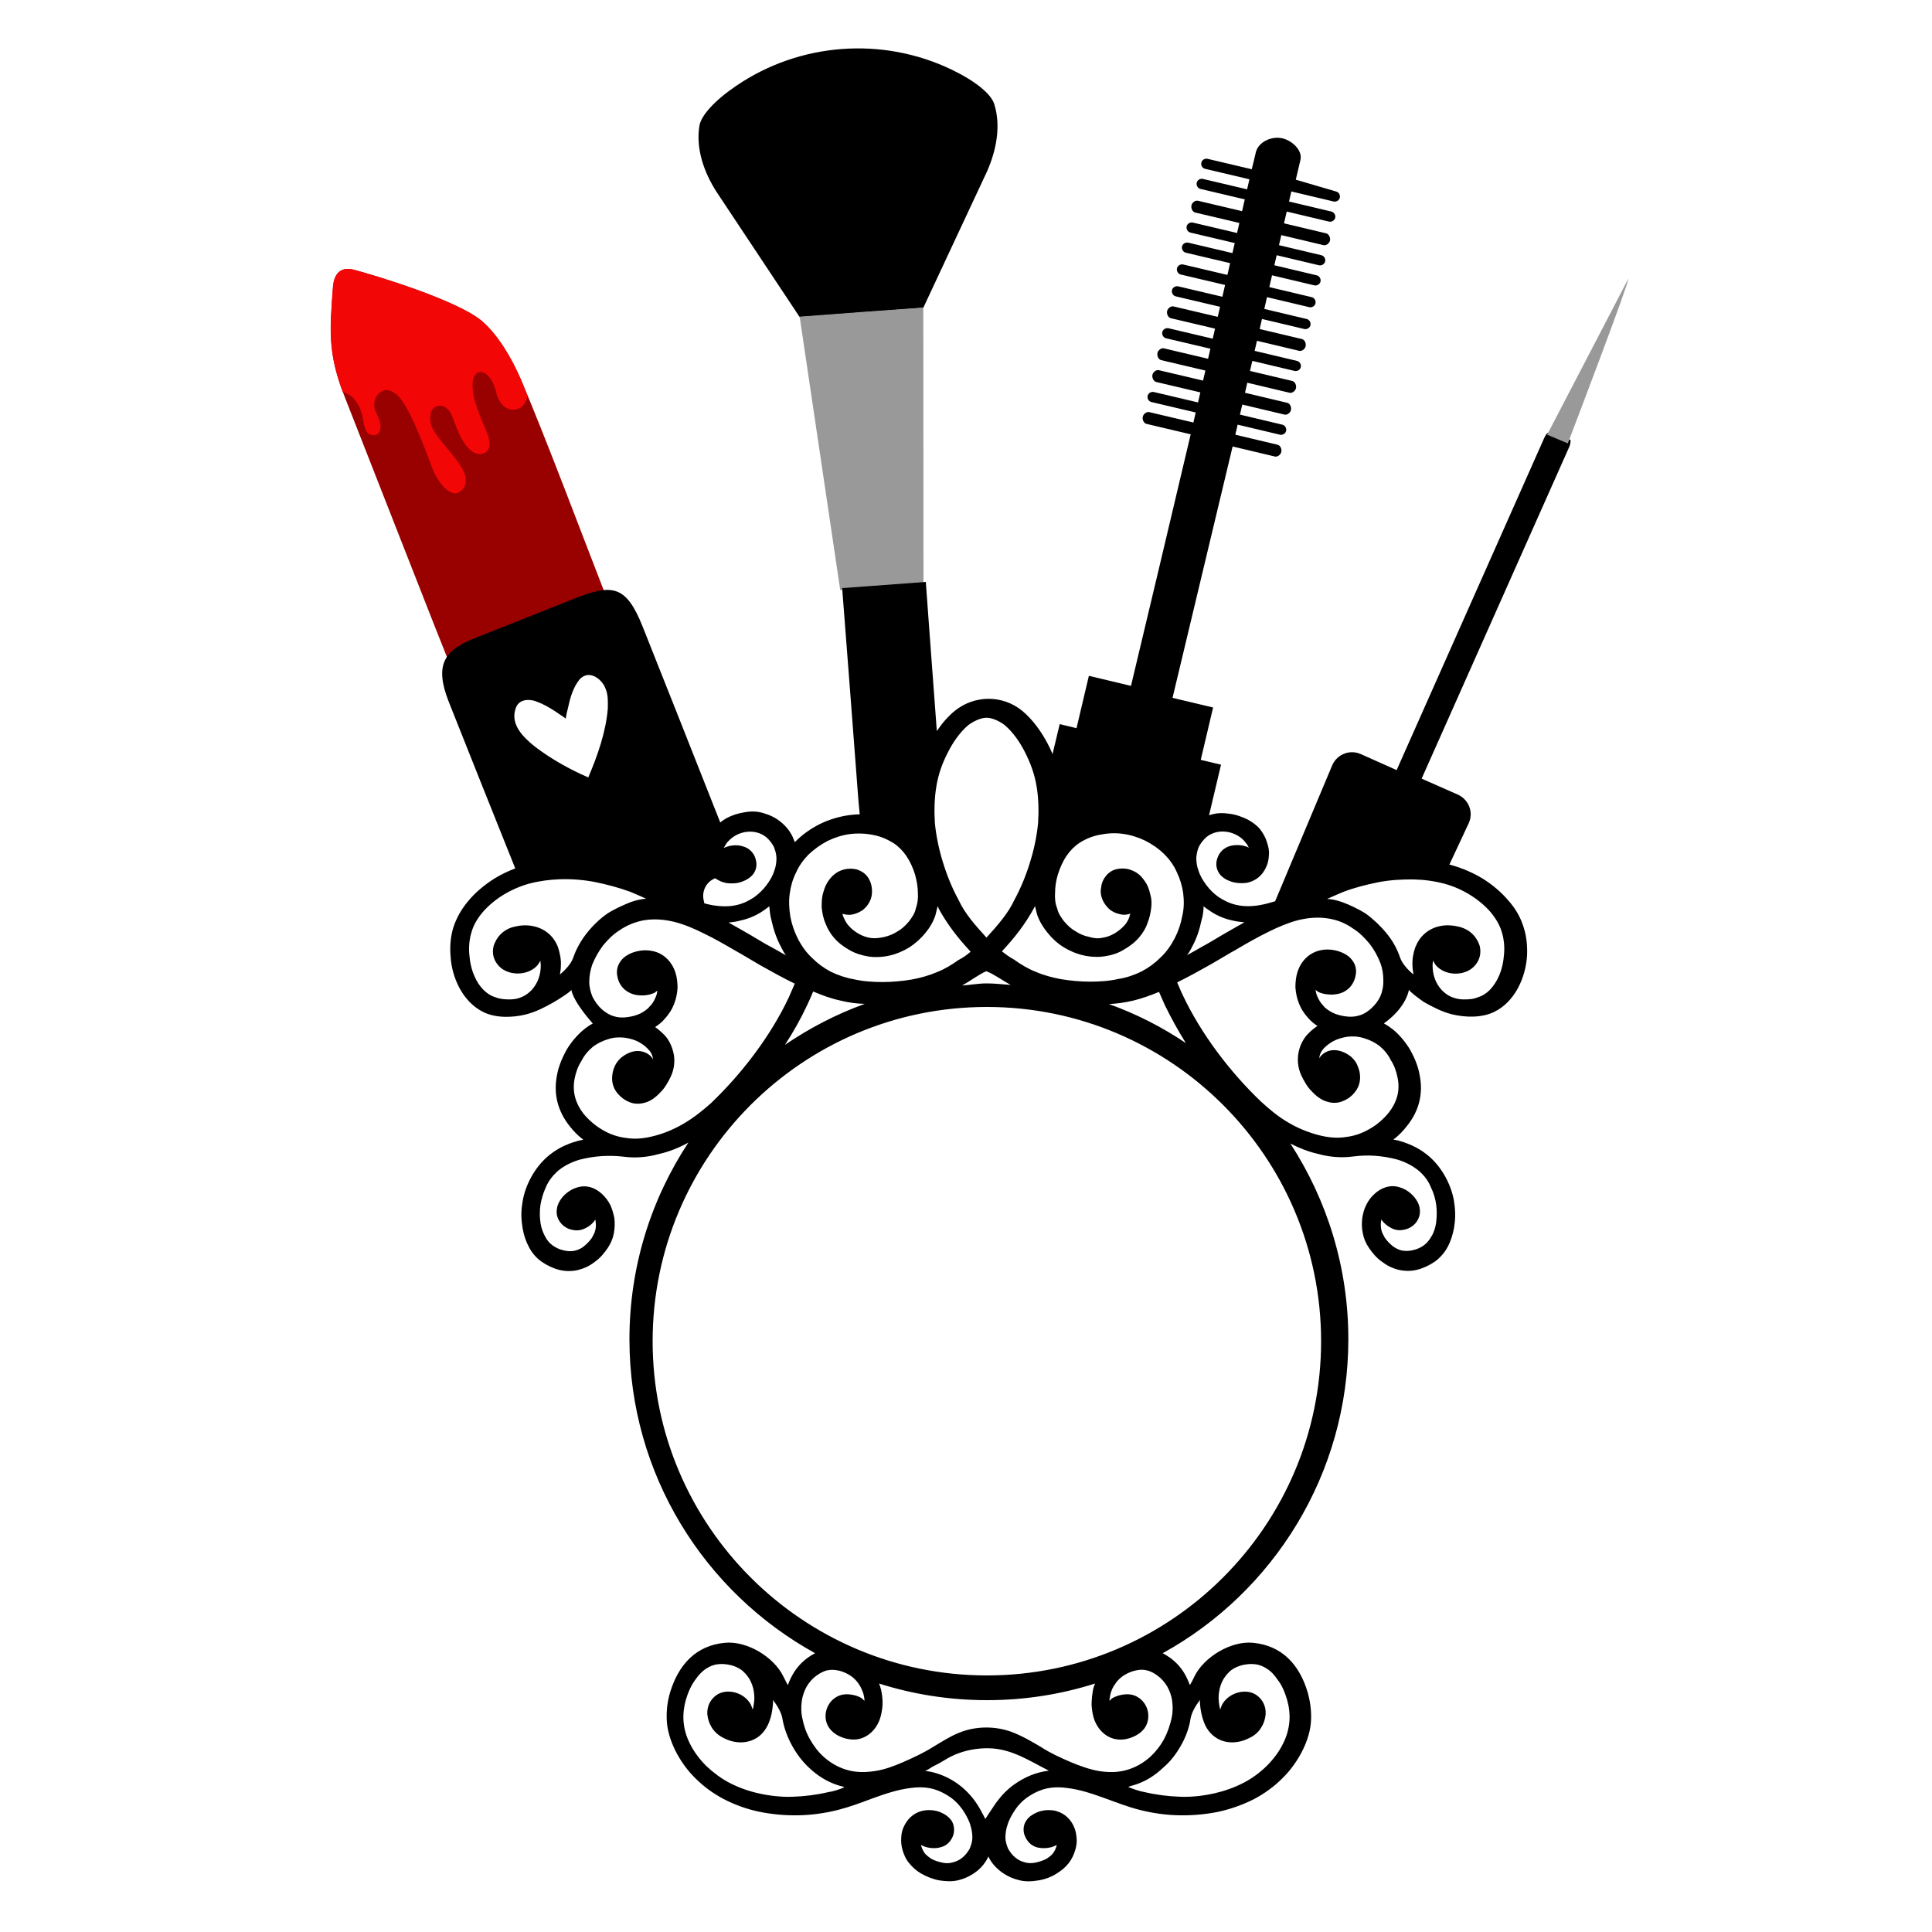
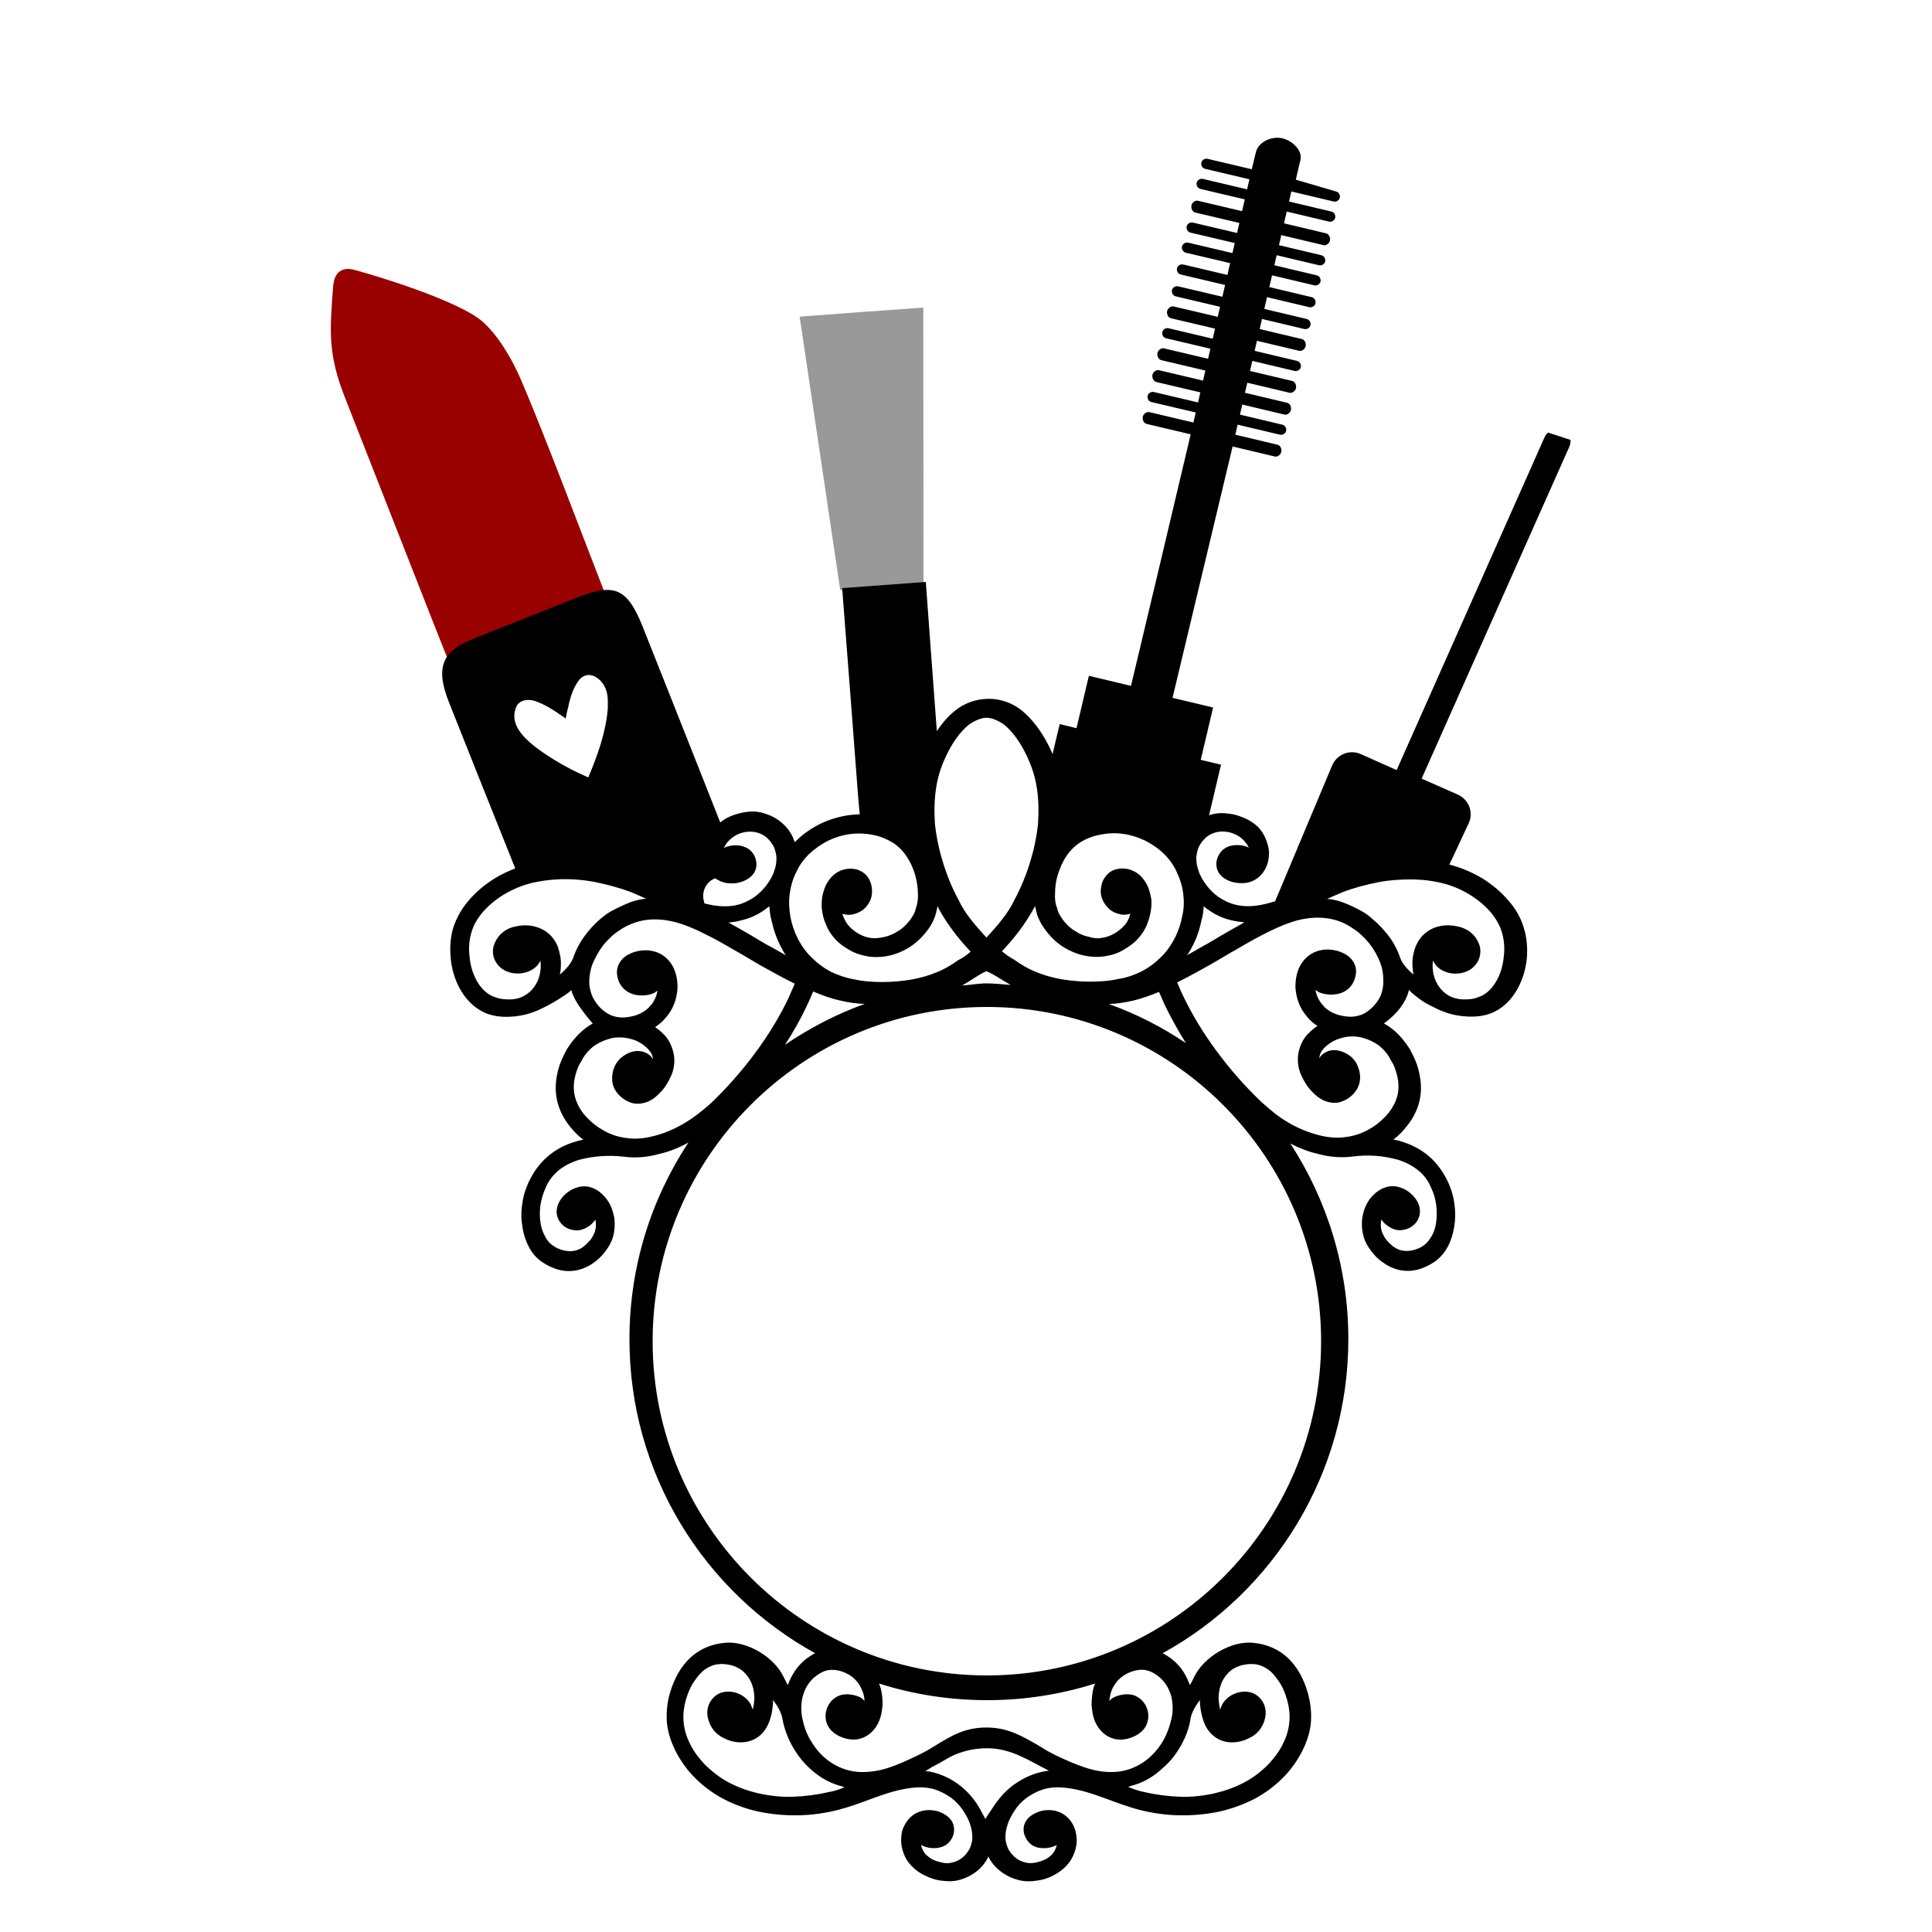
<svg xmlns="http://www.w3.org/2000/svg" version="1.1" id="Layer_1" x="0px" y="0px" width="1000px" height="1000px" viewBox="0 0 1000 1000" style="enable-background:new 0 0 1000 1000;" xml:space="preserve">
  <style type="text/css">
	.st0{fill:#990000;}
	.st1{fill:#F20606;}
	.st2{fill:#999999;}
</style>
  <g>
    <path class="st0" d="M269.5,196.2c-4.8-11-11.7-22.6-19.8-29.8c-12.7-11-56.6-24.2-66.6-26.8c-5.6-1.4-10.1,0.7-10.7,8.9   c-1.7,22.7-2.8,34.7,6.2,57.4c12.8,32.5,51.7,132,53.5,136.1c28-11,54.6-21.5,82-32.3C302.8,280.7,281.3,223.5,269.5,196.2z" />
-     <path class="st1" d="M269.4,195.9c-4.8-11-11.6-22.5-19.8-29.6c-12.7-11-56.6-24.1-66.6-26.7c-5.6-1.4-10,0.8-10.7,8.9   c-1.6,21.8-2.7,33.5,5.1,54.4c6.2,1.7,9.3,7.7,10.3,13.2c0.8,4.5,1.5,8.4,4.4,9c1.3,0.3,3.1,0.3,4.1-1.2c1.4-2,0.9-5.8-1.3-9.8   c-2-3.7-1.5-7.9,1.3-10.5c2.4-2.2,4.7-2.5,8.6,0.2c6,4.2,13.8,24.9,17.6,34.9c0.5,1.3,0.9,2.4,1.2,3.3c2.2,5.7,6.6,12.3,11,13.2   c1.7,0.4,3.3-0.2,4.7-1.8c5.1-5.7-1.5-13.8-8-21.5c-3.9-4.7-7.6-9.1-8.3-12.9c-1.1-5.5,1-8.1,3.3-8.8c3.4-1,6.3,1.8,7.5,4.7   c1.8,4.3,3.2,8.8,5.5,12.8c2,3.5,6.4,9,11.2,6.9c6-2.7,1.2-11.5-0.5-15.6c-1.9-4.6-4.1-9.7-5-15.1c-1.6-9.7,2-11.1,3.1-11.3   c3-0.5,6.9,3,8.5,9.8c1.1,4.8,3.5,8.2,6.7,9.3c2.3,0.8,4.9,0.4,6.8-1.2c1.3-1.1,2.4-3,3-5.5C271.7,201.4,270.5,198.4,269.4,195.9z" />
-     <path d="M514.6,53.8c-1.7-5.3-9.9-11.9-21.9-17.7C456.8,18.8,414,22,381.1,44.4c-11.1,7.5-18.3,15.4-19.1,20.8   c-1.9,11.8,2.4,24,8.8,34l43.1,64.9l32-2.4l32-2.4l33-70.6C515.7,77.8,518.2,65.2,514.6,53.8z" />
    <polygon class="st2" points="445.9,161.5 413.9,163.9 434.9,305.4 456.5,303.8 478,302.2 477.9,159.2  " />
    <path d="M801.3,223.9c-0.9,0.6-1.5,1.7-2.1,3l-76.3,171.7l-18.6-8.3c-5.7-2.5-12.2,0.1-14.7,5.7L660,466.5c-2.6,0.8-5.2,1.5-8,2   c-4.1,0.7-8.3,0.8-12.4-0.2c-3.4-0.8-6.3-2.3-9-4.1c-2.4-1.7-4.5-3.8-6.2-6.1c-1.8-2.4-3.3-4.9-4.1-7.6c-0.8-2.1-1.1-4.3-1.1-6.6   c0.2-2,0.5-3.8,1.4-5.8c1-1.8,2.3-3.5,3.8-4.8c5.7-4.7,14.5-3.4,19.4,1.7c0.6,0.7,1.1,1.4,1.7,2.1c0.2,0.3,0.8,1.6,1,1.7   c-1.8-1-4.1-1.4-6.2-1.4c-2.3,0-4.5,0.5-6.3,1.7c-2.1,1.3-3.5,3.5-4.1,5.8c-0.7,2.4-0.3,4.9,1.1,7.1c1.4,2.1,3.8,3.5,6.2,4.3   c2.4,0.8,5.2,1,7.7,0.7c5.1-0.8,8.7-4.1,10.5-8.3c1-2.1,1.3-4.2,1.4-6.3c0.2-2.1-0.3-4.3-1-6.4c-0.7-2.4-2-4.8-3.6-6.8   s-3.9-3.6-6.2-4.9c-3-1.5-6.2-2.7-9.6-3.1c-3.3-0.5-6.4-0.5-9.7,0.5c-0.3,0.1-0.6,0.2-0.9,0.3l6.2-26.2l-10.5-2.5l6.4-27.1l-21-5   L638,231.1l21.9,5.2c1.4,0.3,3-1,3.3-2.4c0.3-1.4-0.4-3.3-1.9-3.7l-21.9-5.2l1.2-5.2l21.9,5.2c1.4,0.3,2.9-0.6,3.2-2   c0.3-1.4-0.6-2.9-2-3.2l-21.9-5.2l1.2-5.2l21.9,5.2c1.4,0.3,3-1,3.3-2.4c0.3-1.4-0.4-3.3-1.9-3.7l-21.9-5.2l1.2-5.2l21.9,5.2   c1.4,0.3,3-1,3.3-2.4c0.3-1.4-0.4-3.3-1.9-3.7l-21.9-5.2l1.2-5.2l21.9,5.2c1.4,0.3,2.9-0.6,3.2-2c0.3-1.4-0.6-2.9-2-3.2l-21.9-5.2   l1.2-5.2l21.9,5.2c1.4,0.3,3-1,3.3-2.4c0.3-1.4-0.4-3.3-1.9-3.7l-21.9-5.2l1.2-5.2l21.9,5.2c1.4,0.3,2.9-0.6,3.2-2   c0.3-1.4-0.6-2.9-2-3.2l-21.9-5.2l1.4-6.1l21.9,5.2c1.4,0.3,2.9-0.6,3.2-2c0.3-1.4-0.6-2.9-2-3.2l-21.9-5.2l1.4-6.1l21.9,5.2   c1.4,0.3,2.9-0.6,3.2-2c0.3-1.4-0.6-2.9-2-3.2l-21.9-5.2l1.2-5.2l21.9,5.2c1.4,0.3,2.9-0.6,3.2-2s-0.6-2.9-2-3.2l-21.9-5.2l1.2-5.2   l21.9,5.2c1.4,0.3,3-1,3.3-2.4c0.3-1.4-0.5-3.3-1.9-3.7l-21.9-5.2l1.4-6.1l21.9,5.2c1.4,0.3,2.9-0.6,3.2-2c0.3-1.4-0.6-2.9-2-3.2   l-21.9-5.2l1.2-5.2l21.9,5.2c1.4,0.3,2.9-0.6,3.2-2c0.3-1.4-0.6-2.9-2-3.2L670.7,93l2.4-10.2c1.2-4.9-4.2-10-9.3-11.2   c-5.6-1.3-12.5,1.8-13.8,7.3c-0.7,2.9-1.4,6.1-2.1,8.7l-22.9-5.4c-1.4-0.3-2.9,0.6-3.2,2s0.6,2.9,2,3.2l22.9,5.4   c-0.4,1.7-1,4.4-1.2,5.2l-22.9-5.4c-1.4-0.3-2.9,0.6-3.2,2c-0.3,1.4,0.6,2.9,2,3.2l22.9,5.4c-0.6,2.6-1,4.4-1.4,6.1l-22.9-5.4   c-1.4-0.3-3,1-3.3,2.4s0.4,3.3,1.9,3.7l22.9,5.4c-0.2,0.9-0.6,2.6-1.2,5.2l-22.9-5.4c-1.4-0.3-2.9,0.6-3.2,2   c-0.3,1.4,0.6,2.9,2,3.2l22.9,5.4c-0.4,1.7-1,4.4-1.2,5.2l-22.9-5.4c-1.4-0.3-2.9,0.6-3.2,2c-0.3,1.4,0.6,2.9,2,3.2l22.9,5.4   c-0.4,1.7-0.7,3.1-1,4.4c-0.1,0.6-0.2,0.8-0.4,1.7l-22.9-5.4c-1.4-0.3-2.9,0.6-3.2,2c-0.3,1.4,0.6,2.9,2,3.2l22.9,5.4   c-0.4,1.7-1,4.4-1.4,6.1l-22.9-5.4c-1.4-0.3-2.9,0.6-3.2,2c-0.3,1.4,0.6,2.9,2,3.2l22.9,5.4c-0.4,1.7-0.8,3.5-1.2,5.2l-22.9-5.4   c-1.4-0.3-3,1-3.3,2.4c-0.3,1.4,0.4,3.3,1.9,3.7l22.9,5.4c-0.2,0.9-0.8,3.5-1.2,5.2l-22.9-5.4c-1.4-0.3-2.9,0.6-3.2,2   s0.6,2.9,2,3.2l22.9,5.4c-0.4,1.7-1,4.4-1.2,5.2l-22.9-5.4c-1.4-0.3-3,1-3.3,2.4c-0.3,1.4,0.4,3.3,1.9,3.7l22.9,5.4   c-0.4,1.7-0.8,3.5-1.2,5.2l-22.9-5.4c-1.4-0.3-3,1-3.3,2.4s0.5,3.3,1.9,3.7l22.9,5.4c-0.2,0.9-0.8,3.5-1.2,5.2l-22.9-5.4   c-1.4-0.3-2.9,0.6-3.2,2s0.6,2.9,2,3.2l22.9,5.4c-0.4,1.7-1,4.4-1.2,5.2l-22.9-5.4c-1.4-0.3-3,1-3.3,2.4c-0.3,1.4,0.4,3.3,1.9,3.7   l22.9,5.4c-1.4,6.1-30.2,127.6-30.9,130.2l-21.8-5.2l-6.4,27.1l-8.7-2.1l-3.7,15.5c-0.8-1.9-1.6-3.7-2.6-5.5   c-3.1-5.9-7.5-12.2-13-16.8c-10.3-8.5-24.9-8.3-35.1,0c-3.5,2.9-6.6,6.5-9.2,10.4c-2.4-31.7-5.7-77.2-5.7-77.2l-21.5,1.6l-21.8,1.6   c0,0,8.1,104.8,8.2,107.1c0,1,0.4,4.5,0.9,10c-1.8,0-3.6,0.2-5.4,0.4c-5.2,0.7-10.5,2.3-15.2,4.6c-4.8,2.4-9.3,5.6-12.8,9.2   c0,0,0,0-0.2,0.2c-0.5-1-0.7-1.8-1.1-2.7c-1.4-3-3.5-5.6-6.1-7.7c-2.5-2.1-5.5-3.6-8.9-4.6c-3.3-1-6.4-1.1-9.7-0.5   c-3.4,0.5-6.6,1.5-9.6,3.1c-1.1,0.6-2.2,1.4-3.2,2.2c-12.9-32.7-29.7-75.1-40.1-101.2c-8.6-21.7-15.8-22.4-35.3-14.7   c-19.4,7.7-36.6,14.6-52.1,20.7c-15.5,6.2-20.5,13.8-13,32.8c8.9,22.5,22.5,56.5,34.4,86.2c-3.8,1.4-7.5,3.2-10.9,5.3   c-5.2,3.3-9.7,7.1-13.3,11.4c-3.6,4.2-6.3,9-7.9,14c-1.4,4.6-1.8,9.7-1.4,14.5c0.6,11.4,6.3,23.8,16.9,29.1c6.4,3.2,15,3,22,1.3   c5.4-1.4,9.6-3.6,14.4-6.3c1.1-0.6,9.4-5.7,9.2-6.5c1.4,7,11.3,17.5,11.1,17.5c-1.6,0.8-3,1.8-4.5,3c-3.6,2.9-6.7,6.7-9,10.5   c-2.3,4.2-4.2,8.6-5,13.2c-2,10,0.6,18.8,6.4,26.2c2.1,2.7,4.4,5.1,7.2,7.2c-1.1,0.3-2.2,0.4-3.4,0.8c-5.7,1.6-10.9,4.2-15.5,8.3   c-3.8,3.4-6.8,7.6-9,12.1c-1.9,3.9-3.2,8-3.7,12.2c-0.7,4.2-0.5,8.3,0.2,12.4c0.6,3.6,1.7,6.9,3.4,10c1.6,3,3.8,5.5,6.5,7.4   c2.8,1.9,5.9,3.4,9.1,4.2c3.2,0.8,6.6,0.8,9.9,0c3-0.8,5.9-2.1,8.5-4.2c2.7-1.9,4.8-4.4,6.7-7.2c1.5-2.3,2.6-4.7,3.1-7.4   c0.5-2.7,0.6-5.4,0.3-8c-0.5-2.4-1.1-4.6-2.1-6.8c-1.1-2.1-2.4-3.9-4.1-5.5c-3.5-3.4-8.3-5.2-13.3-3.5c-2.4,0.7-4.9,2.3-6.7,4.2   c-1.9,2-3.4,4.6-3.6,7.2c-0.4,2.7,0.6,5.3,2.3,7.2c1.5,1.8,3.9,3.1,6.5,3.4c2.2,0.4,4.4-0.1,6.4-1.2c1.7-0.8,3.6-2.4,4.7-4.2   c0.2,0.5,0.2,0.8,0.2,1.1c0.2,1.4,0.2,3-0.2,4.4c-0.3,1.4-1.1,2.7-1.8,4c-1.2,1.7-2.7,3.2-4.2,4.4c-1.4,1.1-3.2,1.9-4.8,2.2   c-1.9,0.4-3.8,0.2-5.5-0.2c-2.3-0.5-4.1-1.4-5.8-2.6c-1.7-1.2-3-2.9-3.9-4.7c-1.1-2-1.9-4.2-2.3-6.7c-0.5-3.1-0.5-6.2-0.1-9.3   c0.5-3.1,1.4-6.2,2.7-9.1c1.4-3.4,3.5-6.1,6.1-8.5c3.3-2.9,7.4-4.8,11.3-6c7.7-2,15.2-2.5,23-1.6c6.1,0.8,12.3,0.3,18.3-1.4   c5.4-1.2,10.5-3.3,15.2-5.9c-19.3,29.3-30.5,64.2-30.5,101.8c0,69.9,38.8,130.9,96.1,162.5c-1.4,0.7-2.7,1.5-3.9,2.4   c-3,2.2-5.6,5-7.5,8.3c-1.1,1.8-2,3.8-2.7,5.8c-0.7-1.1-1.4-2.7-2.4-4.6c-4.9-10-18.8-18.4-30.2-17.3c-15,1.4-24,11.4-28.3,25.5   c-1.4,4.5-2,9.4-1.8,14.4c0.2,5.2,1.9,10.7,4.4,15.8c2.6,5.2,6.1,10.2,10.5,14.5c4.3,4.3,9.3,7.9,14.6,10.7c5.8,3,12,5.2,18.1,6.5   c6.8,1.4,13.5,2,20.3,1.9c7-0.1,14.1-1.1,20.8-2.8c5.8-1.5,11.6-3.6,17.1-5.7c6.9-2.5,13.7-4.9,21-5.7c3.9-0.5,8-0.4,11.9,0.8   c3.2,1,5.9,2.5,8.6,4.4c2.3,1.7,4.3,3.9,5.9,6.2c1.6,2.4,3.1,5,3.9,7.7c0.7,2.1,1.1,4.4,1.1,6.6c0,2-0.6,3.8-1.4,5.8   c-1,1.7-2.3,3.5-3.9,4.7c-1.3,1.1-3.2,2-5,2.4c-1.7,0.5-3.6,0.5-5.2,0.1c-2-0.4-3.9-1-5.8-2c-1.1-0.8-2.4-1.7-3.3-2.8   c-0.9-1.2-1.4-2.4-1.8-3.6c0-0.3-0.2-0.6-0.2-0.8c1.8,1.1,4,1.6,6.1,1.7c2.3,0.1,4.6-0.4,6.4-1.4c2.1-1.2,3.6-3.4,4.3-5.6   c0.6-2.4,0.4-4.9-0.9-7.1c-1.4-2.1-3.6-3.6-6.1-4.6c-2.3-0.9-5.1-1.2-7.5-0.9c-5,0.6-8.7,3.6-10.8,7.7c-1.1,2-1.6,3.9-1.7,6.2   c-0.2,2.1,0,4.4,0.6,6.5c0.7,2.4,1.7,4.9,3.5,7c1.6,2,3.6,3.8,6.1,5.3c3,1.7,6.2,3,9.6,3.6c3.4,0.5,6.8,0.7,10.1-0.2   c3.4-0.9,6.4-2.4,9.1-4.5c2.6-2,4.8-4.8,6.1-7.7c1.3,3,3.7,5.7,6.3,7.7c2.7,2.1,5.8,3.6,9.3,4.5c3.3,0.9,6.7,0.8,10.2,0.2   c3.4-0.5,6.8-1.8,9.6-3.6c2.4-1.5,4.5-3.2,6.1-5.3c1.7-2.1,2.8-4.6,3.5-7c0.6-2.1,0.9-4.4,0.6-6.5c-0.2-2.3-0.7-4.2-1.7-6.2   c-2-4-5.8-7.1-10.8-7.7c-2.5-0.3-5.2,0-7.5,0.9c-2.4,1-4.8,2.4-6.1,4.6c-1.4,2.1-1.6,4.7-0.9,7.1c0.8,2.2,2.2,4.4,4.3,5.6   c1.7,1.1,4.1,1.5,6.4,1.4c2.1-0.1,4.3-0.6,6.1-1.7c-0.2,0.3-0.2,0.6-0.2,0.8c-0.4,1.3-0.9,2.4-1.8,3.6c-0.9,1.2-2.2,2-3.3,2.8   c-1.8,0.9-3.8,1.6-5.8,2c-1.7,0.3-3.6,0.4-5.2-0.1c-1.8-0.4-3.7-1.3-5-2.4c-1.6-1.2-2.9-3-3.9-4.7c-0.8-2-1.4-3.8-1.4-5.8   c0-2.3,0.4-4.6,1.1-6.6c0.8-2.7,2.3-5.3,3.9-7.7c1.5-2.3,3.6-4.5,5.9-6.2c2.7-1.9,5.4-3.4,8.6-4.4c3.9-1.2,8-1.3,11.9-0.8   c7.4,0.8,14.1,3.2,21,5.7c5.5,2,11.2,4.2,17.1,5.7c6.7,1.7,13.7,2.7,20.8,2.8c6.8,0.1,13.5-0.5,20.3-1.9c6.2-1.4,12.4-3.6,18.1-6.5   c5.3-2.8,10.3-6.4,14.6-10.7c4.4-4.3,7.9-9.3,10.5-14.5c2.5-5,4.2-10.5,4.4-15.8c0.2-5-0.5-9.9-1.8-14.4   c-4.2-14.1-13.2-24.1-28.3-25.5c-11.4-1.1-25.3,7.4-30.2,17.3c-0.9,1.9-1.7,3.5-2.4,4.6c-0.8-2-1.6-3.9-2.7-5.8   c-1.9-3.3-4.5-6.1-7.5-8.3c-1.2-0.8-2.5-1.7-3.9-2.4c57.3-31.6,96.1-92.7,96.1-162.6c0-37.3-11.1-72.1-30-101.2   c4.5,2.3,9.2,4.2,14.1,5.3c6,1.7,12.3,2.2,18.3,1.4c7.7-1,15.2-0.5,23,1.6c4,1.2,8,3.2,11.3,6c2.7,2.4,4.7,5,6.1,8.5   c1.4,2.8,2.3,6,2.7,9.1s0.3,6.3-0.1,9.3c-0.4,2.4-1.1,4.8-2.3,6.7c-1,1.8-2.3,3.5-3.9,4.7s-3.6,2.1-5.8,2.6   c-1.7,0.4-3.6,0.5-5.5,0.2c-1.6-0.3-3.3-1.1-4.8-2.2c-1.5-1.2-3-2.7-4.2-4.4c-0.7-1.4-1.5-2.6-1.8-4s-0.4-3-0.2-4.4   c0.1-0.3,0.1-0.7,0.2-1.1c1.1,1.8,3,3.3,4.7,4.2c2,1.2,4.3,1.6,6.4,1.2c2.5-0.3,4.9-1.6,6.5-3.4c1.7-2,2.6-4.5,2.3-7.2   c-0.2-2.7-1.7-5.2-3.6-7.2c-1.8-1.9-4.2-3.5-6.7-4.2c-4.9-1.7-9.9,0.2-13.3,3.5c-1.7,1.5-3,3.3-4.1,5.5c-1.1,2.1-1.7,4.4-2.1,6.8   c-0.3,2.7-0.3,5.3,0.3,8c0.5,2.7,1.6,5.2,3.1,7.4c1.9,2.8,4,5.3,6.7,7.2c2.6,2,5.4,3.4,8.5,4.2c3.4,0.8,6.8,0.8,9.9,0   c3.2-0.8,6.3-2.3,9.1-4.2c2.7-2,4.9-4.5,6.5-7.4c1.7-3.1,2.7-6.4,3.4-10c0.7-4,0.8-8.2,0.2-12.4c-0.5-4.2-1.8-8.3-3.7-12.2   c-2.2-4.5-5.2-8.7-9-12.1c-4.6-4.1-9.9-6.7-15.5-8.3c-1.1-0.4-2.4-0.5-3.4-0.8c2.8-2,5.1-4.5,7.2-7.2c5.9-7.4,8.4-16.2,6.4-26.2   c-0.8-4.6-2.7-9.1-5-13.2c-2.4-3.9-5.5-7.7-9-10.5c-1.4-1.1-2.9-2.1-4.5-3c6-4.2,11.6-10.6,13-17.5c-0.2,0.8,6.8,5.9,7.8,6.5   c4.9,2.7,9,4.9,14.4,6.3c7,1.7,15.5,1.9,22-1.3c10.6-5.2,16.2-17.7,16.9-29.1c0.2-4.7-0.2-9.8-1.7-14.4c-1.5-5.1-4.2-9.9-7.9-14   c-3.6-4.3-8.2-8.2-13.3-11.4c-5.1-3.1-10.7-5.5-16.5-7.1c-0.3-0.1-0.5-0.1-0.8-0.2l10-21.4c2.6-5.6,0.1-12.2-5.6-14.8l-18.8-8.3   l0,0.1l76.4-171.7c0.6-1.3,0.8-2.7,0.7-3.7L801.3,223.9z M617,490.1c2.4-4.3,3.9-9,4.9-13.8c0.7-2.1,1-4.6,1.1-7.2   c0.7,0.5,1.3,1.1,2,1.5c3.8,2.8,8,4.8,12.7,5.8c2.1,0.5,4.2,0.8,6.4,1c-4.1,2.3-8,4.5-12.1,6.9c-3.4,2-6.4,3.9-10,5.8   c-2.5,1.4-5.1,3-7.6,4.3C615.4,493.1,616.3,491.6,617,490.1z M542.3,482.9c2.4,3,5.2,5.5,8.3,7.4c3.3,2,6.6,3.4,10.2,4.2   c3.5,0.8,7.3,1,10.8,0.5c3.5-0.5,6.9-1.5,10-3.4c3.1-1.8,5.8-3.8,8-6.4c1.8-2.1,3.4-4.6,4.3-7.3c1.1-2.7,1.7-5.5,2-8.3   c0.2-2.1,0.2-4.3-0.5-6.6c-0.5-2.1-1.1-4.2-2.3-6.1c-1-1.5-2.3-3.3-3.6-4.3c-1.5-1.3-3.4-2.1-5.3-2.7c-2.1-0.5-4.3-0.5-6.4,0   c-2.1,0.5-3.9,1.7-5.3,3.4c-1.4,1.7-2.3,3.6-2.5,5.8c-0.5,2.1-0.3,4.2,0.5,6.2c0.7,1.8,1.8,3.5,3.5,5.1c1.5,1.4,3.6,2.4,5.8,2.8   c1.8,0.5,3.5,0.3,5.3-0.3c-0.2,0.5-0.5,1.1-0.5,1.7c-0.7,1.7-1.5,3.3-2.8,4.6c-1.4,1.5-3.4,3.1-5.2,4.1c-2,1.1-3.9,1.8-6.1,2.1   c-2.3,0.5-4.6,0.2-6.9-0.5c-2.5-0.5-4.9-1.5-7.1-3c-2.3-1.3-4.1-3.1-5.8-5.1c-1.5-2-3-4.1-3.5-6.6c-1-2.5-1.3-5.2-1.1-8   c0-3.3,0.5-6.3,1.4-9.4c1.1-3.5,2.5-6.8,4.6-9.9c1.7-2.5,3.9-4.8,6.6-6.6c3.1-2,6.6-3.5,10.4-4.2c3.8-0.8,8-1.1,12.1-0.5   c3.9,0.5,8,1.8,11.5,3.5c3.6,1.8,7.1,4.2,10,7.1c2.8,2.8,4.9,5.8,6.4,9.2c1.7,3.5,2.8,7.2,3.3,10.8c0.5,3.9,0.5,8-0.5,12.1   c-0.7,3.8-2,7.7-3.8,11.2c-1.8,3.5-4.3,7.2-7.3,10c-3,3-6.1,5.3-9.9,7.3c-3.6,1.8-7.9,3.3-12,3.9c-4.8,1.1-9.9,1.4-14.8,1.4   c-5.1,0-10.2-0.5-15-1.3c-4.3-0.8-8.9-2-13-3.8c-3.9-1.5-7.7-3.8-11.2-6.3c-2.4-1.3-4.3-2.7-6.3-4.3c6.6-7.1,12-14,16.6-22.4   c0.2-0.5,0.5-0.8,0.5-1.1c0.3,1.5,0.8,3.1,1.1,4.5C538.1,477.1,540,480.1,542.3,482.9z M613.8,539.9c-12.3-8.3-25.6-15.1-39.8-20.2   c4.2-0.2,8.4-0.8,12.6-1.8c4.5-1.1,9-2.7,13.3-4.5c1,2.3,2,4.6,3,6.8C606.2,527,609.8,533.5,613.8,539.9z M523.1,509.8   c-4.1-0.3-8.2-0.8-12.4-0.8c-4.2,0-8.4,0.8-12.7,1.1c4.6-2.6,8.9-5.9,12.5-7.4C514.3,504.1,518.6,507.3,523.1,509.8z M484.7,406.8   c1-6.1,3.1-12,6.1-17.7c2.4-4.8,6.1-10.2,10.4-13.8c2.3-1.7,6.2-3.8,9.4-3.8c3.3,0,7.2,2.1,9.4,3.8c4.3,3.6,8,9,10.4,13.8   c3,5.8,5.1,11.7,6.1,17.7c1.1,6.3,1.2,13,0.8,19.4c-0.7,6.8-2.1,13.5-4.1,19.9c-2,6.6-4.7,13.3-8.1,19.6   c-3.4,7.3-8.8,13.3-14.5,19.6c-5.6-6.2-11.1-12.2-14.5-19.6c-3.4-6.2-6.1-13-8.1-19.6c-2-6.4-3.4-13.2-4.1-19.9   C483.5,419.8,483.6,413.2,484.7,406.8z M408.8,462.3c0.5-3.6,1.5-7.3,3.3-10.8c1.5-3.4,3.6-6.3,6.4-9.2c3-2.8,6.3-5.2,10-7.1   c3.5-1.7,7.6-3,11.5-3.5c4.1-0.5,8.3-0.3,12.1,0.5c3.8,0.7,7.3,2.3,10.4,4.2c2.7,1.8,4.9,4.1,6.6,6.6c2.1,3.1,3.5,6.3,4.6,9.9   c0.8,3.1,1.4,6.2,1.4,9.4c0.2,2.8-0.2,5.5-1.1,8c-0.5,2.5-2,4.6-3.5,6.6c-1.7,2-3.5,3.8-5.8,5.1c-2.1,1.4-4.5,2.4-7.1,3   c-2.3,0.5-4.6,0.8-6.9,0.5c-2.1-0.3-4.1-1-6.1-2.1c-1.8-1-3.8-2.5-5.2-4.1c-1.3-1.4-2.1-3-2.8-4.6c-0.2-0.5-0.5-1.1-0.5-1.7   c1.8,0.5,3.5,0.7,5.3,0.3c2.1-0.5,4.2-1.4,5.8-2.8c1.7-1.5,2.8-3.3,3.5-5.1c0.7-2,0.8-4.1,0.5-6.2c-0.3-2.1-1.1-4.1-2.5-5.8   c-1.4-1.7-3.3-2.8-5.3-3.4c-2.1-0.5-4.3-0.5-6.4,0c-2,0.5-3.8,1.4-5.3,2.7c-1.4,1.1-2.7,2.8-3.6,4.3c-1.1,1.8-1.7,3.9-2.3,6.1   c-0.5,2.3-0.5,4.5-0.5,6.6c0.3,2.8,0.8,5.6,2,8.3c1,2.7,2.5,5.2,4.3,7.3c2.3,2.7,4.9,4.6,8,6.4c3.1,1.8,6.4,2.8,10,3.4   c3.5,0.5,7.3,0.3,10.8-0.5c3.6-0.8,7.1-2.3,10.2-4.2c3.1-2,5.9-4.5,8.3-7.4c2.3-2.8,4.2-5.9,5.3-9.4c0.3-1.4,0.8-3,1.1-4.5   c0.2,0.3,0.5,0.7,0.5,1.1c4.6,8.4,10,15.3,16.6,22.4c-2,1.7-3.9,3.1-6.3,4.3c-3.5,2.5-7.3,4.8-11.2,6.3c-4.2,1.8-8.7,3-13,3.8   c-4.8,0.8-10,1.3-15,1.3c-4.9,0-10-0.3-14.8-1.4c-4.1-0.7-8.3-2.1-12-3.9c-3.8-2-6.9-4.3-9.9-7.3c-3-2.8-5.5-6.4-7.3-10   c-1.8-3.5-3.1-7.4-3.8-11.2C408.4,470.3,408.2,466.2,408.8,462.3z M447.6,519.6c-14.7,5.3-28.5,12.5-41.3,21.2   c4.3-6.6,8.2-13.5,11.5-20.6c1.1-2.3,2.1-4.6,3.1-7c4.5,1.9,9.1,3.6,13.7,4.6C439,518.9,443.2,519.5,447.6,519.6z M404.3,490.2   c0.7,1.4,1.5,3,2.5,4.3c-2.5-1.4-5.1-3-7.6-4.3c-3.5-1.8-6.6-3.8-10-5.8c-4.1-2.4-8-4.6-12.1-6.9c2.2-0.2,4.3-0.5,6.4-1.1   c4.6-1,8.9-3,12.7-5.8c0.7-0.5,1.3-1,2-1.5c0.2,2.5,0.5,5.1,1.1,7.2C400.4,481.2,401.9,485.8,404.3,490.2z M370.2,454.6   c1.7,1.2,3.7,2.1,6,2.5c2.5,0.3,5.3,0.2,7.7-0.7c2.4-0.8,4.8-2.3,6.2-4.3c1.4-2.1,1.8-4.6,1.1-7.1c-0.5-2.3-2-4.5-4.1-5.8   c-1.8-1.1-4.1-1.7-6.3-1.7c-2.1,0-4.3,0.5-6.2,1.4c0.2-0.2,0.8-1.4,1-1.7c0.5-0.8,1-1.5,1.7-2.1c4.9-5.2,13.7-6.4,19.4-1.7   c1.5,1.3,2.8,3,3.8,4.8c0.8,2,1.3,3.8,1.4,5.8c0,2.3-0.3,4.5-1.1,6.6c-0.8,2.7-2.3,5.2-4.1,7.6c-1.7,2.3-3.8,4.3-6.2,6.1   c-2.7,1.8-5.6,3.3-9,4.1c-4.1,1-8.3,0.8-12.4,0.2c-1.5-0.3-3-0.6-4.5-1l-0.3-1.3C363,461.3,365.6,456.3,370.2,454.6z M266.8,367   c1.5-5.5,7.6-5.4,11.6-3.6c2.7,1,5.1,2.4,7.6,3.9c1.3,0.8,2.6,1.7,3.9,2.6c0.3,0.2,2.8,1.8,2.9,2.1c0.3-1.9,0.7-3.9,1.3-6   c1.1-5.3,2.7-10.5,6.1-14.6c5.2-5.1,11.4,0.6,12.9,4.3c1.8,3.6,1.5,7.3,1.5,11c-1,12.2-5.2,24.1-10.1,35.7   c-9.9-4.3-19.3-9.6-27.7-16C270.7,381.5,264.2,375,266.8,367z M296.7,495.7c-1.1,3.1-3.9,6.2-6.9,8.7c0.3-1.4,0.5-3.1,0.5-4.6   c0.2-3.3-0.5-6.4-1.5-9.6c-1.1-2.8-2.7-5.2-5.1-7.2c-4.6-3.8-11.1-4.9-17.1-3.4c-2.8,0.5-5.6,2-7.6,4.1c-1.7,1.7-2.8,3.8-3.5,5.9   c-1,3.9,0,7.7,3,10.7c4.9,4.9,14.9,4.9,19.8-0.8c0.5-0.8,1-1.4,1.4-2.3c0,0.8,0.2,1.5,0.2,2.4c0,2.3-0.3,4.5-1.1,6.8   c-0.7,2.1-2,4.2-3.5,5.9c-1.4,1.5-3.1,2.8-4.9,3.6c-2.1,1-4.3,1.4-6.6,1.4c-2.5,0-5.1-0.2-7.3-1.1c-2.4-0.7-4.5-2.1-6.2-3.8   c-2-2-3.5-4.3-4.6-6.9c-1.7-3.6-2.5-7.7-2.8-11.7c-0.3-3.6,0-7.6,1.1-11.1c1-3.8,3.1-7.3,5.8-10.5c3-3.5,6.8-6.6,10.7-9   c4.1-2.5,8.6-4.5,13.3-5.8c5.3-1.4,10.5-2.1,16-2.3c6.1-0.2,12.2,0.3,18,1.4c6.4,1.3,12.8,3,18.7,5.2c2.7,1.1,8,3.5,8,3.5   c-1.7,0-4.9,0.6-8,1.7c-3.6,1.4-8.8,3.8-11.9,5.8c-4.1,2.8-7.7,6.3-10.8,10.2C300.6,486.9,298.2,491.3,296.7,495.7z M354,581.5   c-4.9,2.9-10.3,5.2-15.6,6.5c-4.6,1.2-9.5,1.8-14.3,1c-4.4-0.5-8.6-2-12.1-4.1c-3.9-2.2-7.4-5.3-10.1-8.6c-3.9-5.1-5.8-11-4.5-17.9   c0.6-3.1,1.7-6.5,3.6-9.3c1.4-2.9,3.6-5.4,6-7.4c2.4-1.7,4.9-3,7.7-3.8c2.9-1,5.7-1.1,8.6-0.8c2.7,0.4,5.4,1.1,7.6,2.4   c2,1.1,3.9,2.6,5.4,4.5c0.9,1.1,1.6,2.7,1.7,4.3c-1.1-2-3.1-3.4-5.5-4c-3.3-0.9-7,0.2-10,2.4c-1.4,0.9-2.6,2.3-3.6,3.8   c-0.8,1.4-1.5,3.1-1.8,4.8c-0.8,4.1,0.1,7.7,2.5,10.6c1.7,2,3.8,3.6,6.1,4.5c2.4,1.1,5.2,1.1,7.9,0.4c3.2-0.8,6-3,8.2-5.4   c2.3-2.2,4.1-5.4,5.5-8.4c1.5-3.3,2-6.9,1.6-10.3c-0.5-3.4-1.7-6.6-3.6-9.3c-1.7-2.3-3.9-4.1-6.2-5.8c1.8-1.2,3.6-2.6,5-4.3   c2.1-2.3,3.8-4.9,4.9-7.9c1-2.5,1.5-5.3,1.7-8c0-2.8-0.3-5.5-1.1-8c-1.7-5.3-5.8-9.9-11.7-11.1c-3-0.7-6.1-0.5-9,0.3   s-5.9,2.4-7.6,4.8c-1.8,2.4-2.4,5.3-1.7,8.2c0.5,2.8,2.1,5.5,4.5,7.2c2.1,1.5,4.5,2.3,7.2,2.4c2.5,0.2,5.3-0.3,7.6-1.4   c0.3-0.3,0.8-0.7,1.4-1c-0.2,1.3-0.5,2.4-1,3.5c-0.7,1.7-1.7,3.4-3,4.6c-1.1,1.5-2.8,2.5-4.5,3.5c-2.1,1.1-4.8,1.8-7.3,2.1   c-2.3,0.3-4.6,0.2-6.8-0.5c-2.4-0.7-4.5-2.1-6.2-3.6c-2-1.8-3.6-4.1-4.8-6.4c-1-2.4-1.7-5.1-1.7-7.7c0-3.1,0.5-5.9,1.5-8.9   c1.4-3.5,3.3-6.9,5.6-10c2.5-3,5.2-5.8,8.6-7.9c3.6-2.5,7.7-4.2,12.2-5.1c5.6-1,11-0.5,16.3,0.8c5.1,1.3,10.2,3.5,15,5.9   c5.6,2.7,11,5.8,16.3,8.9c1,0.5,1.8,1.1,3,1.7c3.4,2,6.6,3.9,10,5.9c5.9,3.3,11.8,6.6,18,9.6c-0.1,0-0.2,0.1-0.2,0.1   c-1,2.4-2,4.6-3,6.9c-9.3,19.8-24.1,39.3-40.3,54.8C363.6,574.9,359.1,578.5,354,581.5z M428.7,927.6c-5.9,1.4-12.3,2.2-18.6,2.4   c-5.7,0.2-11.9-0.5-17.6-1.8c-5.3-1.2-10.3-3-15.1-5.5c-4.2-2.2-8.3-5.3-11.8-8.6c-3.3-3.3-6.4-7.3-8.4-11.4   c-2-3.9-3.1-7.8-3.4-11.8c-0.3-3.6,0.2-7.6,1.2-11.1c1.1-3.7,2.7-7.5,5-10.5c1.5-2.2,3.3-4.2,5.5-5.6c1.8-1.2,3.9-2.1,6.2-2.3   c2.3-0.3,4.5,0,6.7,0.5c2,0.5,3.9,1.4,5.7,2.7c1.6,1.4,2.8,2.8,3.9,4.6c1.1,2,1.9,4.2,2.2,6.5c0.4,2.4,0.3,4.6-0.1,6.8   c-0.2,0.8-0.2,1.5-0.5,2.4c-0.2-0.9-0.7-1.7-0.9-2.5c-3.6-6.7-12.7-8.7-17.9-5c-3.1,2.2-4.9,5.7-4.7,9.8c0.2,2.2,0.9,4.6,2.1,6.6   c1.4,2.5,3.8,4.6,6.4,5.8c5.2,2.8,11.7,3.1,16.6,0.2c2.5-1.4,4.4-3.6,5.8-6.1c1.5-2.8,2.4-6,2.8-9.2c0.2-1.5,0.4-3.2,0.3-4.6   c2.3,3,4.4,6.6,4.9,9.8c0.8,4.7,2.6,9.5,4.9,13.7c2.3,4.2,5.3,8.3,9,11.7c4.2,4,9.3,7.2,15,9c1.1,0.3,2.1,0.5,3.2,1   C434.1,926.3,431.5,927.2,428.7,927.6z M525,923.6c-3.7,2.6-6.8,5.9-9.5,9.6c-2.7,3.9-5.5,8.3-5.5,8.3s-1.1-2.2-2.6-4.9   c-4.3-7.8-11-14.1-19.2-17.5c-3.1-1.3-6.3-2.2-9.6-2.5c0.8,0.1,3-1.5,3.8-2c1.4-0.8,2.8-1.4,4.2-2.2c2.5-1.5,4.9-3,7.7-4.2   c5.5-2.3,11.4-3.4,17.4-3.3c11.9,0.2,20.9,6.4,31.2,11.6C536.5,917.2,530.3,919.8,525,923.6z M611.3,903.4c2.4-4.2,4.2-9,4.9-13.7   c0.5-3.2,2.6-6.8,4.9-9.8c-0.1,1.4,0.1,3.1,0.3,4.6c0.5,3.2,1.3,6.4,2.8,9.2c1.4,2.6,3.3,4.6,5.8,6.1c4.9,2.9,11.3,2.6,16.6-0.2   c2.7-1.2,5-3.2,6.4-5.8c1.3-2,1.9-4.4,2.1-6.6c0.2-4.1-1.6-7.6-4.7-9.8c-5.2-3.7-14.3-1.6-17.9,5c-0.3,0.8-0.7,1.6-0.9,2.5   c-0.2-0.8-0.4-1.5-0.5-2.4c-0.4-2.2-0.5-4.5-0.1-6.8c0.3-2.2,1.1-4.6,2.2-6.5c1.1-1.8,2.4-3.3,3.9-4.6c1.7-1.3,3.6-2.1,5.7-2.7   c2.3-0.5,4.4-0.8,6.7-0.5c2.3,0.2,4.4,1.1,6.2,2.3c2.3,1.4,4,3.4,5.5,5.6c2.4,3,3.9,6.8,5,10.5c1,3.5,1.5,7.4,1.2,11.1   c-0.3,3.9-1.4,7.9-3.4,11.8c-2,4.1-5,8-8.4,11.4c-3.4,3.3-7.5,6.4-11.8,8.6c-4.8,2.5-9.9,4.3-15.1,5.5c-5.7,1.3-11.9,2-17.6,1.8   c-6.3-0.2-12.6-1-18.6-2.4c-2.8-0.5-5.4-1.4-8.6-2.7c1.1-0.4,2.1-0.7,3.2-1c5.7-1.7,10.7-4.9,15-9C606,911.6,609,907.5,611.3,903.4   z M604.2,873c1.2,2.2,2.2,4.8,2.5,7.4c0.4,3,0.4,5.9-0.3,9c-0.8,3.6-2.1,7.4-3.9,10.8c-1.8,3.3-4.2,6.4-7,9c-3.3,3-7,5.2-11.2,6.6   c-5.1,1.7-10.3,1.7-15.4,0.9c-4.9-0.8-10-2.7-14.6-4.6c-5.3-2.3-10.5-4.6-15.4-7.8c-4.9-2.9-10-5.9-15.4-7.9c-8.3-3-17.7-3-25.9,0   c-5.4,2-9.9,5-14.8,7.9c-4.9,3.1-10.2,5.5-15.4,7.8c-4.6,2-9.7,3.9-14.6,4.6c-5.2,0.8-10.3,0.8-15.4-0.9c-4.2-1.4-7.9-3.6-11.2-6.6   c-2.8-2.5-5.2-5.8-7-9c-1.9-3.3-3.2-7.1-3.9-10.8c-0.7-3-0.7-5.9-0.3-9c0.4-2.7,1.3-5.2,2.5-7.4c1.3-2.2,3-4.2,5.1-5.7   c1.7-1.2,3.7-2.4,5.9-2.8c2-0.4,3.9-0.2,6.1,0.3c2.2,0.6,4.4,1.6,6.3,3c1.3,1,2.7,2.4,3.7,4c1,1.4,1.7,3.2,2.3,4.9   c0.3,1.1,0.5,2.3,0.6,3.6c-0.5-0.3-1-0.8-1.2-1.1c-2-1.4-4.5-2-6.8-2.2c-2.4-0.2-4.8,0.2-6.8,1.5c-2.4,1.4-4.1,3.8-4.9,6.4   c-0.8,2.7-0.7,5.7,0.7,8.3c1.3,2.6,3.9,4.6,6.5,5.7c2.7,1.2,5.7,1.7,8.5,1.4c5.5-0.8,9.7-4.8,11.7-9.9c0.9-2.4,1.4-5.1,1.6-7.9   c0.1-2.7-0.2-5.5-0.8-8.1c-0.3-1.1-0.6-2-1-3c17.7,5.6,36.4,8.6,55.9,8.6s38.2-3,55.9-8.6c-0.4,1-0.8,2-1,3   c-0.5,2.6-0.8,5.5-0.8,8.1c0.2,2.8,0.6,5.5,1.5,7.9c2,5.1,6.2,9.2,11.7,9.9c2.8,0.4,5.8-0.2,8.5-1.4c2.7-1.2,5.2-3.1,6.5-5.7   s1.5-5.6,0.7-8.3c-0.8-2.6-2.5-5-4.9-6.4c-2-1.3-4.3-1.7-6.8-1.5c-2.3,0.2-4.8,0.9-6.8,2.2c-0.2,0.3-0.7,0.8-1.2,1.1   c0.2-1.3,0.3-2.4,0.6-3.6c0.5-1.7,1.2-3.6,2.3-4.9c1-1.7,2.4-3,3.7-4c1.9-1.4,4.1-2.4,6.3-3c2.1-0.5,4.1-0.8,6.1-0.3   c2.2,0.4,4.2,1.5,5.9,2.8C601.2,868.8,602.9,870.8,604.2,873z M683.8,694.2c0,95.4-77.6,173-173,173s-173-77.6-173-173   s77.6-173,173-173S683.8,598.8,683.8,694.2z M714.5,515.6c-1.1,2.4-2.8,4.6-4.8,6.4c-1.7,1.5-3.8,3-6.2,3.6   c-2.1,0.7-4.5,0.8-6.8,0.5c-2.5-0.3-5.2-1-7.3-2.1c-1.7-1-3.4-2-4.5-3.5c-1.3-1.3-2.3-3-3-4.6c-0.5-1.1-0.8-2.3-1-3.5   c0.5,0.3,1.1,0.7,1.4,1c2.3,1.1,5.1,1.5,7.6,1.4c2.7-0.2,5.1-0.8,7.2-2.4c2.4-1.7,3.9-4.3,4.5-7.2c0.7-2.8,0.2-5.8-1.7-8.2   c-1.7-2.4-4.6-3.9-7.6-4.8c-3-0.8-6.1-1-9-0.3c-5.9,1.3-10,5.8-11.7,11.1c-0.8,2.5-1.1,5.2-1.1,8c0.2,2.7,0.7,5.5,1.7,8   c1.1,3,2.8,5.6,4.9,7.9c1.4,1.6,3,3,4.8,4.1c-2.4,1.7-4.7,3.6-6.4,5.9c-2,2.8-3.2,5.9-3.6,9.3s0.1,7,1.6,10.3   c1.4,3,3.2,6.2,5.5,8.4c2.2,2.4,5,4.6,8.2,5.4c2.7,0.8,5.4,0.7,7.9-0.4c2.4-0.9,4.6-2.6,6.1-4.5c2.4-2.9,3.3-6.5,2.5-10.6   c-0.4-1.7-1-3.3-1.8-4.8c-1-1.5-2.2-2.9-3.6-3.8c-3-2.1-6.8-3.2-10-2.4c-2.4,0.6-4.4,2.1-5.5,4c0.2-1.7,0.8-3.2,1.7-4.3   c1.4-1.9,3.4-3.3,5.4-4.5c2.2-1.2,4.9-2,7.6-2.4c2.8-0.3,5.6-0.2,8.6,0.8c2.7,0.8,5.2,2,7.7,3.8c2.4,2,4.6,4.4,6,7.4   c1.9,2.8,3,6.2,3.6,9.3c1.4,6.9-0.5,12.7-4.5,17.9c-2.7,3.3-6.1,6.4-10.1,8.6c-3.6,2.1-7.7,3.6-12.1,4.1c-4.8,0.8-9.7,0.2-14.3-1   c-5.3-1.4-10.8-3.6-15.6-6.5c-5.2-3-9.6-6.7-14.2-10.9c-16.2-15.5-30.9-35-40.3-54.8c-1.1-2.2-2-4.6-3-6.8   c6.2-3.1,12.2-6.4,18.2-9.8c3.4-2,6.6-3.9,10-5.9c1.1-0.5,2-1.1,3-1.7c5.3-3.1,10.7-6.2,16.3-8.9c4.8-2.4,10-4.6,15-5.9   c5.3-1.3,10.7-1.8,16.3-0.8c4.5,0.8,8.6,2.5,12.2,5.1c3.4,2.1,6.1,4.9,8.6,7.9c2.4,3.1,4.2,6.4,5.6,10c1.1,3,1.5,5.8,1.5,8.9   C716.1,510.5,715.5,513.2,714.5,515.6z M747.6,457.4c4.8,1.3,9.3,3.3,13.3,5.8c3.9,2.4,7.7,5.5,10.7,9c2.7,3.3,4.8,6.8,5.8,10.5   c1.1,3.6,1.4,7.5,1.1,11.1c-0.3,3.9-1.1,8-2.8,11.7c-1.1,2.5-2.7,4.9-4.6,6.9c-1.7,1.7-3.8,3.1-6.2,3.8c-2.3,1-4.8,1.1-7.3,1.1   c-2.3,0-4.5-0.5-6.6-1.4c-1.8-0.8-3.5-2.1-4.9-3.6c-1.5-1.7-2.8-3.8-3.5-5.9c-0.8-2.3-1.1-4.5-1.1-6.8c0-0.8,0.2-1.5,0.2-2.4   c0.5,0.8,0.8,1.4,1.4,2.3c4.9,5.8,14.9,5.8,19.8,0.8c3-3,3.9-6.8,3-10.7c-0.7-2.1-1.8-4.2-3.5-5.9c-2-2.1-4.8-3.5-7.6-4.1   c-6.1-1.5-12.5-0.5-17.1,3.4c-2.4,2-3.9,4.3-5.1,7.2c-1.1,3.1-1.7,6.3-1.5,9.6c0,1.5,0.3,3.3,0.5,4.6c-3-2.5-5.8-5.6-6.9-8.7   c-1.5-4.5-3.9-8.9-7.1-12.7c-3.1-3.8-6.8-7.3-10.8-10.2c-3.1-2-8.3-4.5-11.9-5.8c-3-1.1-6.2-1.7-8-1.7c0,0,5.3-2.4,8-3.5   c5.9-2.3,12.2-3.9,18.7-5.2c5.8-1.1,12-1.5,18-1.4C737.1,455.3,742.3,456,747.6,457.4z" />
-     <path class="st2" d="M800.8,225l10.7,4.5c6.4-16.8,30.8-80.9,31.4-85.4L800.8,225z" />
  </g>
</svg>